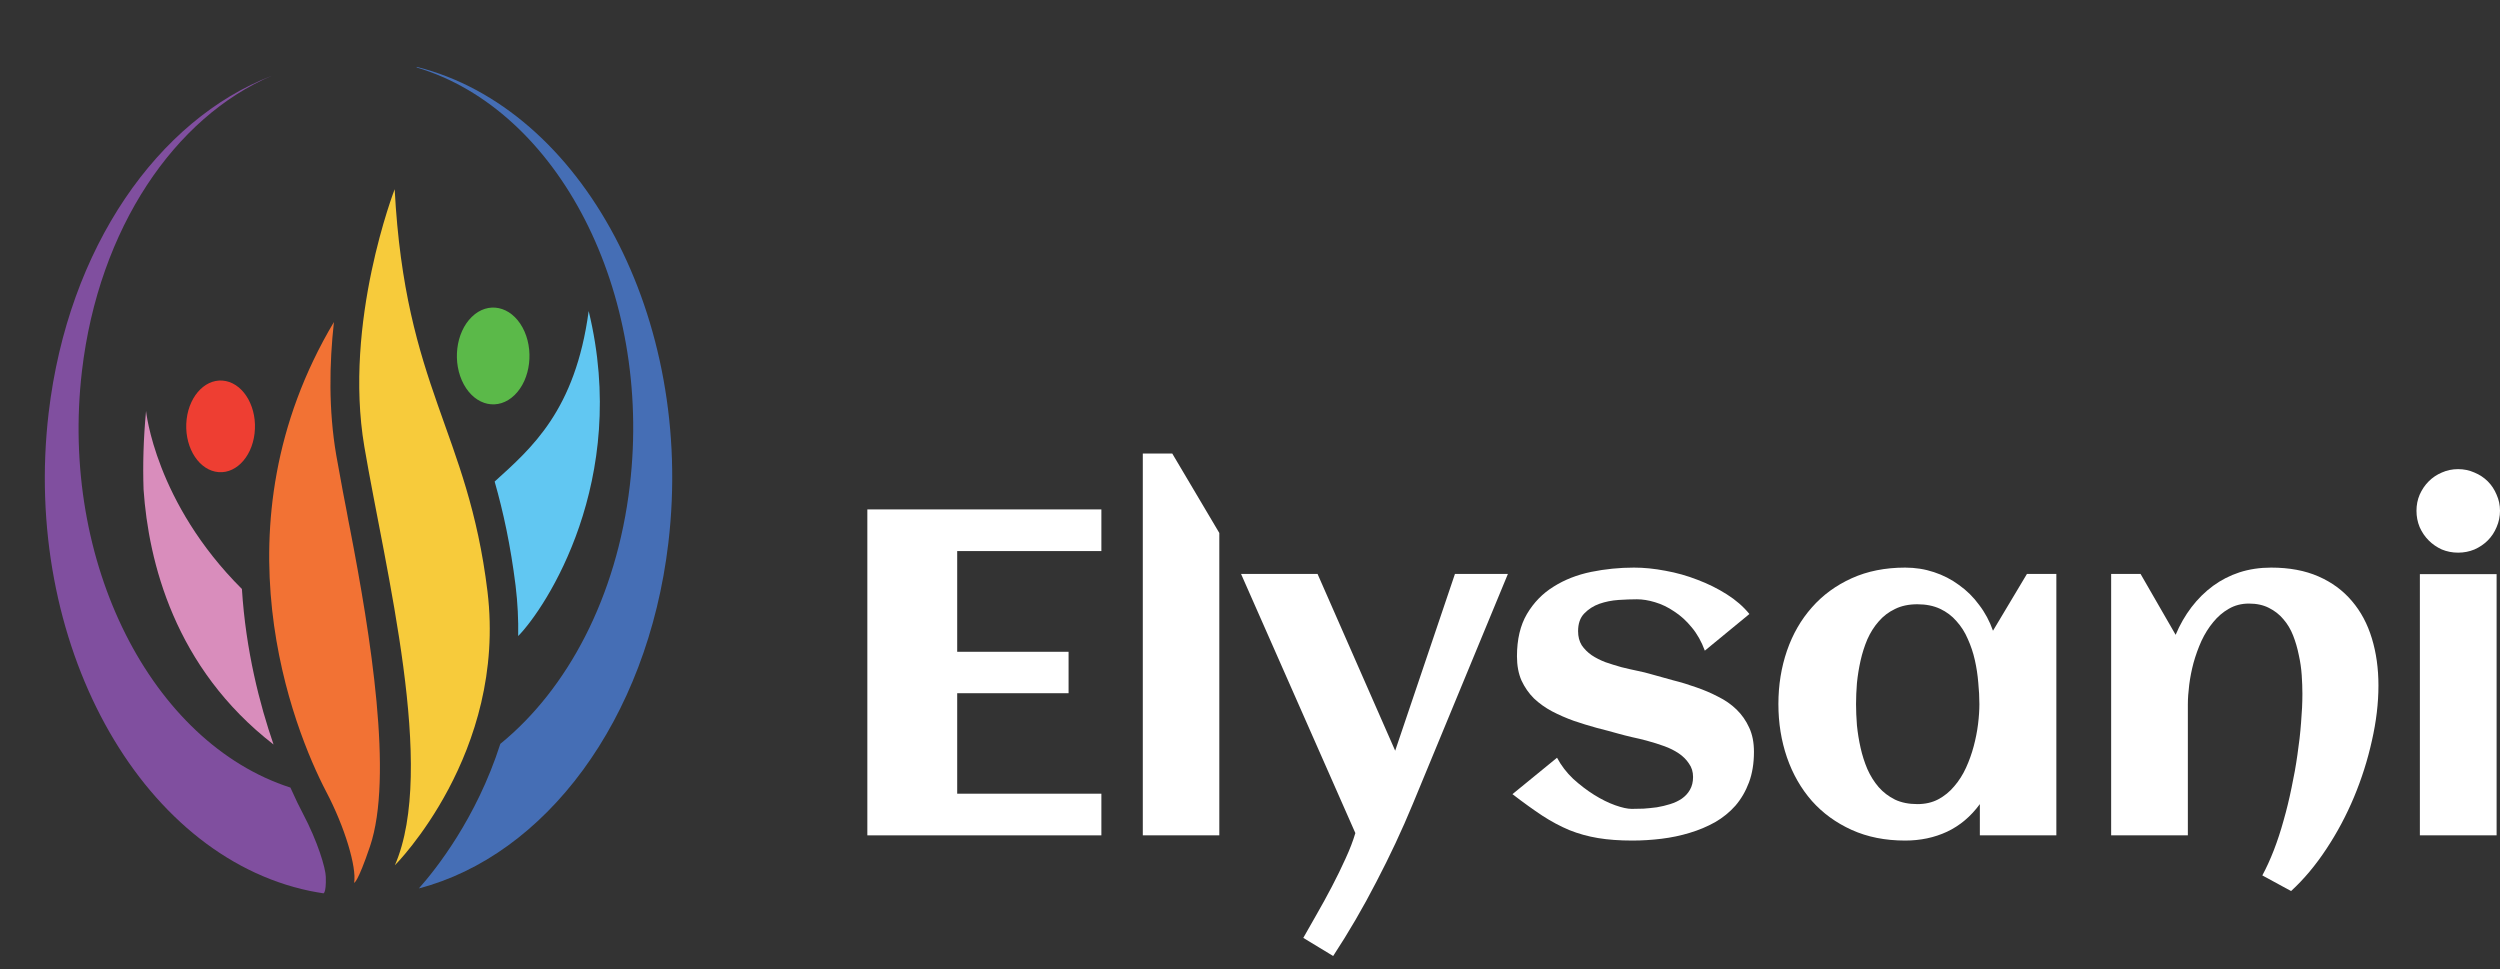
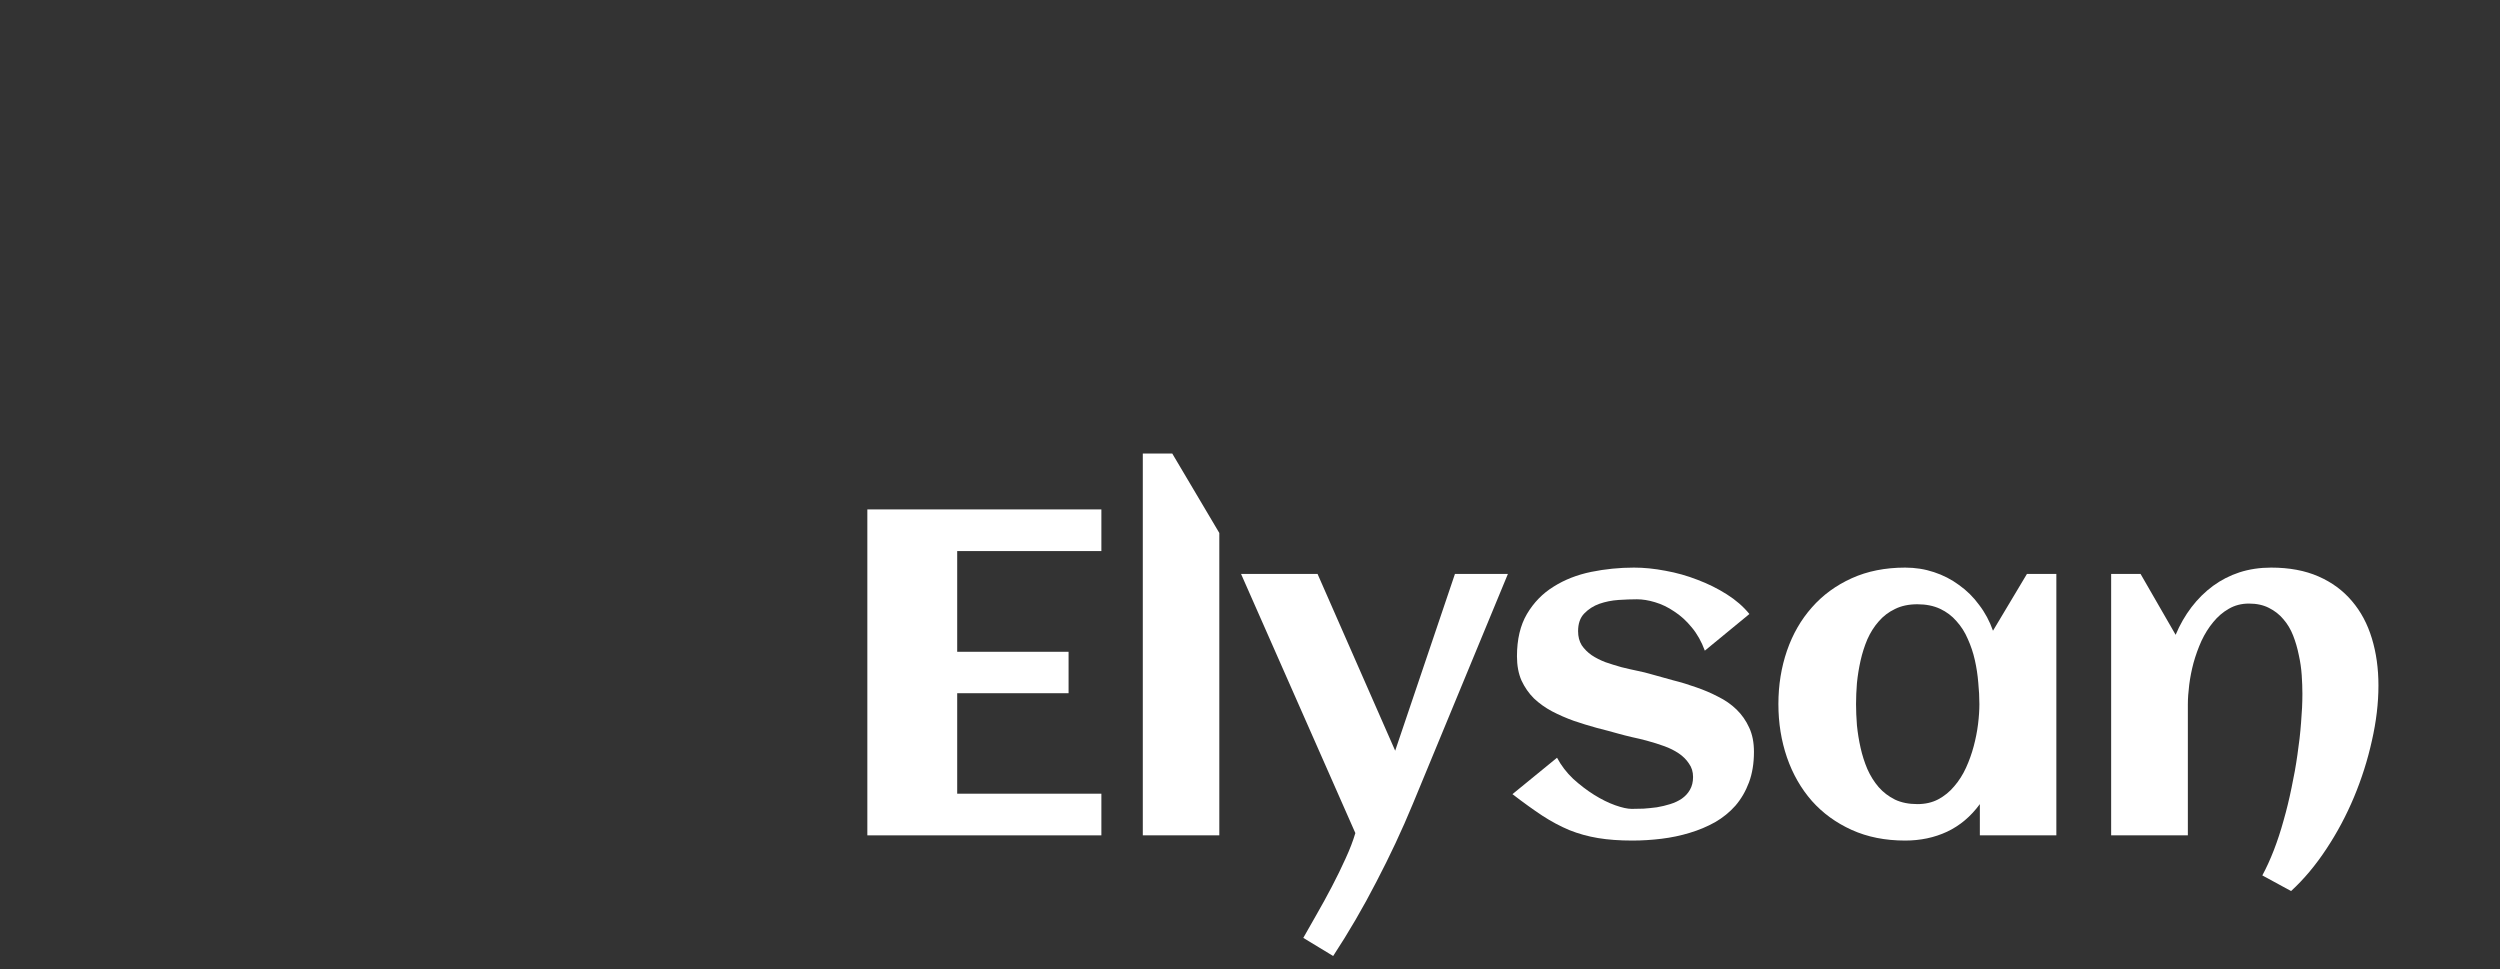
<svg xmlns="http://www.w3.org/2000/svg" width="98" height="38" viewBox="0 0 98 38" fill="none">
  <rect x="0" y="0" width="98" height="38" fill="#333333" stroke="none" />
  <g clip-path="url(#clip0_4_631)">
-     <path d="M15.471 7.418C15.471 7.418 13.45 12.622 14.283 17.514C15.115 22.405 17.122 30.145 15.478 33.92C15.478 33.92 19.872 29.533 19.11 23.19C18.339 16.855 15.888 15.247 15.471 7.418Z" fill="#F7CB3B" />
    <path d="M23.076 12.193C22.553 16.094 20.839 17.563 19.39 18.877C19.725 20.051 20.013 21.366 20.211 22.957C20.294 23.64 20.324 24.304 20.313 24.933C21.396 23.829 24.693 18.841 23.076 12.193Z" fill="#61C7F2" />
    <path d="M13.882 34.605C13.882 34.605 14.011 34.633 14.504 33.178C15.424 30.464 14.526 24.893 13.721 20.732C13.677 20.512 13.633 20.292 13.596 20.074C13.54 19.801 13.489 19.529 13.439 19.258C13.346 18.766 13.262 18.294 13.182 17.848C12.875 16.056 12.911 14.253 13.09 12.623C8.319 20.637 11.503 28.573 12.786 31.032C13.519 32.424 13.985 33.995 13.882 34.605Z" fill="#F27234" />
-     <path d="M8.439 18.489C9.174 18.643 9.864 17.973 9.979 16.992C10.095 16.011 9.592 15.092 8.857 14.938C8.122 14.784 7.432 15.454 7.316 16.435C7.201 17.416 7.704 18.335 8.439 18.489Z" fill="#EE3E32" />
    <path d="M20.171 15.487C20.806 14.87 20.945 13.683 20.483 12.837C20.02 11.99 19.13 11.803 18.495 12.421C17.86 13.038 17.72 14.225 18.183 15.072C18.646 15.918 19.536 16.105 20.171 15.487Z" fill="#5BB949" />
    <path d="M9.483 23.088C6.08 19.697 5.725 16.11 5.725 16.11C5.622 17.201 5.595 18.231 5.628 19.19C5.821 22.002 6.834 26.173 10.723 29.185C10.182 27.615 9.635 25.504 9.483 23.088Z" fill="#D98DBC" />
    <path d="M12.772 34.373C12.762 34.026 12.46 33.002 11.871 31.885C11.752 31.666 11.584 31.32 11.384 30.873C5.943 29.12 2.329 22.054 3.213 14.54C3.873 8.933 6.86 4.588 10.651 2.972C6.204 4.687 2.672 9.693 1.907 16.187C0.855 25.132 5.438 33.521 12.145 34.924C12.318 34.96 12.491 34.988 12.665 35.016C12.664 35.024 12.791 35.068 12.772 34.373Z" fill="#804F9F" />
-     <path d="M16.332 2.62L16.336 2.646C21.883 4.295 25.584 11.438 24.689 19.034C24.175 23.408 22.24 27.021 19.613 29.159C18.675 32.087 17.067 34.101 16.42 34.825C21.346 33.539 25.378 28.267 26.201 21.271C27.235 12.491 22.836 4.25 16.332 2.62Z" fill="#456EB5" />
  </g>
-   <path d="M98 20.023C98 20.247 97.955 20.46 97.867 20.662C97.784 20.863 97.669 21.037 97.521 21.185C97.373 21.333 97.198 21.451 96.997 21.54C96.796 21.623 96.583 21.664 96.358 21.664C96.134 21.664 95.921 21.623 95.72 21.54C95.524 21.451 95.353 21.333 95.205 21.185C95.057 21.037 94.939 20.863 94.85 20.662C94.767 20.46 94.726 20.247 94.726 20.023C94.726 19.798 94.767 19.588 94.85 19.393C94.939 19.192 95.057 19.017 95.205 18.869C95.353 18.721 95.524 18.606 95.72 18.523C95.921 18.434 96.134 18.39 96.358 18.39C96.583 18.39 96.796 18.434 96.997 18.523C97.198 18.606 97.373 18.721 97.521 18.869C97.669 19.017 97.784 19.192 97.867 19.393C97.955 19.588 98 19.798 98 20.023ZM97.867 32.746H94.859V22.507H97.867V32.746Z" fill="white" />
  <path d="M93.235 26.872C93.235 27.564 93.149 28.286 92.978 29.037C92.812 29.788 92.578 30.525 92.277 31.247C91.975 31.968 91.614 32.645 91.194 33.278C90.774 33.917 90.313 34.467 89.81 34.929L88.683 34.316C88.843 34.021 88.994 33.689 89.136 33.323C89.278 32.956 89.405 32.569 89.517 32.16C89.636 31.746 89.739 31.32 89.828 30.883C89.922 30.445 89.999 30.013 90.059 29.587C90.124 29.155 90.171 28.738 90.201 28.336C90.236 27.928 90.254 27.55 90.254 27.201C90.254 26.97 90.245 26.724 90.227 26.464C90.209 26.198 90.171 25.935 90.112 25.674C90.059 25.408 89.985 25.154 89.89 24.912C89.795 24.669 89.668 24.456 89.508 24.273C89.355 24.089 89.165 23.941 88.941 23.829C88.722 23.717 88.462 23.66 88.16 23.66C87.864 23.66 87.601 23.729 87.37 23.864C87.139 23.995 86.936 24.169 86.758 24.388C86.581 24.601 86.427 24.846 86.297 25.124C86.172 25.402 86.069 25.689 85.986 25.985C85.909 26.275 85.853 26.562 85.817 26.846C85.782 27.13 85.764 27.384 85.764 27.609V32.746H82.757V22.498H83.91L85.285 24.885C85.451 24.488 85.658 24.128 85.906 23.802C86.155 23.477 86.436 23.199 86.749 22.968C87.063 22.738 87.409 22.56 87.787 22.436C88.172 22.312 88.586 22.25 89.029 22.25C89.739 22.25 90.357 22.365 90.884 22.596C91.41 22.826 91.848 23.149 92.197 23.563C92.546 23.971 92.806 24.459 92.978 25.027C93.149 25.589 93.235 26.204 93.235 26.872Z" fill="white" />
  <path d="M80.609 32.746H77.61V31.521C77.255 32.007 76.826 32.367 76.323 32.604C75.827 32.835 75.279 32.95 74.682 32.95C73.901 32.95 73.203 32.811 72.588 32.533C71.973 32.255 71.452 31.876 71.026 31.397C70.601 30.912 70.275 30.344 70.05 29.694C69.826 29.043 69.713 28.345 69.713 27.6C69.713 26.855 69.826 26.157 70.05 25.506C70.275 24.855 70.601 24.29 71.026 23.811C71.452 23.326 71.973 22.945 72.588 22.667C73.203 22.389 73.901 22.25 74.682 22.25C75.078 22.25 75.454 22.309 75.809 22.427C76.17 22.545 76.498 22.714 76.794 22.933C77.095 23.146 77.359 23.406 77.583 23.714C77.814 24.015 77.994 24.352 78.125 24.725L79.456 22.498H80.609V32.746ZM77.592 27.6C77.592 27.334 77.577 27.053 77.548 26.757C77.524 26.461 77.48 26.168 77.415 25.879C77.35 25.589 77.258 25.314 77.14 25.053C77.027 24.787 76.879 24.554 76.696 24.352C76.519 24.145 76.303 23.983 76.048 23.864C75.794 23.746 75.498 23.687 75.161 23.687C74.824 23.687 74.531 23.749 74.283 23.873C74.034 23.992 73.821 24.154 73.644 24.361C73.466 24.562 73.319 24.796 73.2 25.062C73.088 25.328 72.999 25.607 72.934 25.896C72.869 26.186 72.822 26.479 72.792 26.775C72.769 27.064 72.757 27.34 72.757 27.6C72.757 27.86 72.769 28.138 72.792 28.434C72.822 28.73 72.869 29.022 72.934 29.312C72.999 29.602 73.088 29.88 73.2 30.146C73.319 30.413 73.466 30.649 73.644 30.856C73.821 31.057 74.034 31.22 74.283 31.344C74.531 31.462 74.824 31.521 75.161 31.521C75.469 31.521 75.741 31.459 75.977 31.335C76.22 31.205 76.43 31.034 76.607 30.821C76.791 30.608 76.945 30.365 77.069 30.093C77.193 29.821 77.293 29.54 77.37 29.25C77.447 28.96 77.504 28.673 77.539 28.39C77.575 28.1 77.592 27.837 77.592 27.6Z" fill="white" />
  <path d="M68.755 29.472C68.755 29.922 68.69 30.321 68.56 30.67C68.429 31.019 68.252 31.323 68.027 31.584C67.802 31.838 67.536 32.054 67.229 32.231C66.921 32.403 66.59 32.542 66.235 32.648C65.886 32.755 65.519 32.832 65.135 32.879C64.75 32.926 64.369 32.95 63.99 32.95C63.481 32.95 63.032 32.917 62.642 32.852C62.251 32.787 61.879 32.684 61.524 32.542C61.169 32.394 60.814 32.205 60.459 31.974C60.11 31.743 59.719 31.462 59.288 31.131L61.036 29.703C61.195 30.004 61.405 30.279 61.666 30.528C61.932 30.77 62.207 30.98 62.491 31.158C62.775 31.335 63.05 31.471 63.316 31.566C63.582 31.66 63.798 31.708 63.964 31.708C64.1 31.708 64.253 31.705 64.425 31.699C64.597 31.687 64.771 31.669 64.948 31.646C65.126 31.616 65.3 31.575 65.472 31.521C65.643 31.468 65.794 31.397 65.924 31.309C66.06 31.214 66.167 31.099 66.244 30.963C66.327 30.821 66.368 30.652 66.368 30.457C66.368 30.256 66.315 30.081 66.208 29.933C66.108 29.779 65.975 29.646 65.809 29.534C65.643 29.422 65.454 29.327 65.241 29.25C65.028 29.173 64.812 29.105 64.594 29.046C64.381 28.987 64.174 28.937 63.972 28.895C63.771 28.848 63.597 28.804 63.449 28.762C63.177 28.685 62.89 28.608 62.588 28.532C62.287 28.449 61.988 28.357 61.692 28.256C61.396 28.15 61.112 28.026 60.84 27.884C60.574 27.742 60.338 27.573 60.131 27.378C59.929 27.177 59.767 26.943 59.643 26.677C59.524 26.405 59.465 26.089 59.465 25.728C59.465 25.065 59.595 24.512 59.856 24.069C60.122 23.619 60.471 23.261 60.903 22.995C61.334 22.723 61.825 22.531 62.375 22.418C62.925 22.306 63.484 22.25 64.052 22.25C64.443 22.25 64.854 22.291 65.286 22.374C65.717 22.451 66.137 22.569 66.546 22.729C66.954 22.883 67.335 23.072 67.69 23.297C68.045 23.521 68.341 23.779 68.577 24.069L66.829 25.506C66.699 25.151 66.528 24.846 66.315 24.592C66.108 24.338 65.88 24.131 65.632 23.971C65.389 23.805 65.138 23.684 64.877 23.607C64.623 23.53 64.386 23.492 64.168 23.492C63.955 23.492 63.715 23.501 63.449 23.518C63.183 23.536 62.931 23.587 62.695 23.669C62.464 23.752 62.266 23.879 62.1 24.051C61.941 24.216 61.861 24.447 61.861 24.743C61.861 24.956 61.908 25.139 62.003 25.293C62.103 25.441 62.233 25.571 62.393 25.683C62.553 25.79 62.733 25.881 62.934 25.958C63.141 26.029 63.351 26.095 63.564 26.154C63.777 26.207 63.984 26.254 64.185 26.296C64.386 26.337 64.567 26.381 64.727 26.429C64.999 26.506 65.286 26.585 65.587 26.668C65.895 26.745 66.197 26.837 66.492 26.943C66.788 27.044 67.072 27.165 67.344 27.307C67.622 27.443 67.865 27.612 68.072 27.813C68.279 28.014 68.444 28.25 68.568 28.523C68.693 28.789 68.755 29.105 68.755 29.472Z" fill="white" />
  <path d="M59.11 22.498L55.383 31.513C54.958 32.542 54.481 33.559 53.955 34.565C53.434 35.576 52.87 36.546 52.26 37.475L51.089 36.765C51.237 36.499 51.411 36.191 51.613 35.843C51.814 35.493 52.012 35.133 52.207 34.76C52.402 34.387 52.583 34.018 52.748 33.651C52.914 33.29 53.041 32.959 53.13 32.657L48.649 22.498H51.648L54.691 29.428L57.034 22.498H59.11Z" fill="white" />
  <path d="M47.797 32.746H44.798V17.778H45.952L47.797 20.892V32.746Z" fill="white" />
  <path d="M43.174 32.746H34V19.969H43.174V21.602H37.522V25.55H41.888V27.174H37.522V31.113H43.174V32.746Z" fill="white" />
  <defs>
    <clipPath id="clip0_4_631">
-       <rect width="24.82" height="32.615" fill="white" transform="matrix(0.979 0.205 -0.117 0.993 3.813 0)" />
-     </clipPath>
+       </clipPath>
  </defs>
</svg>